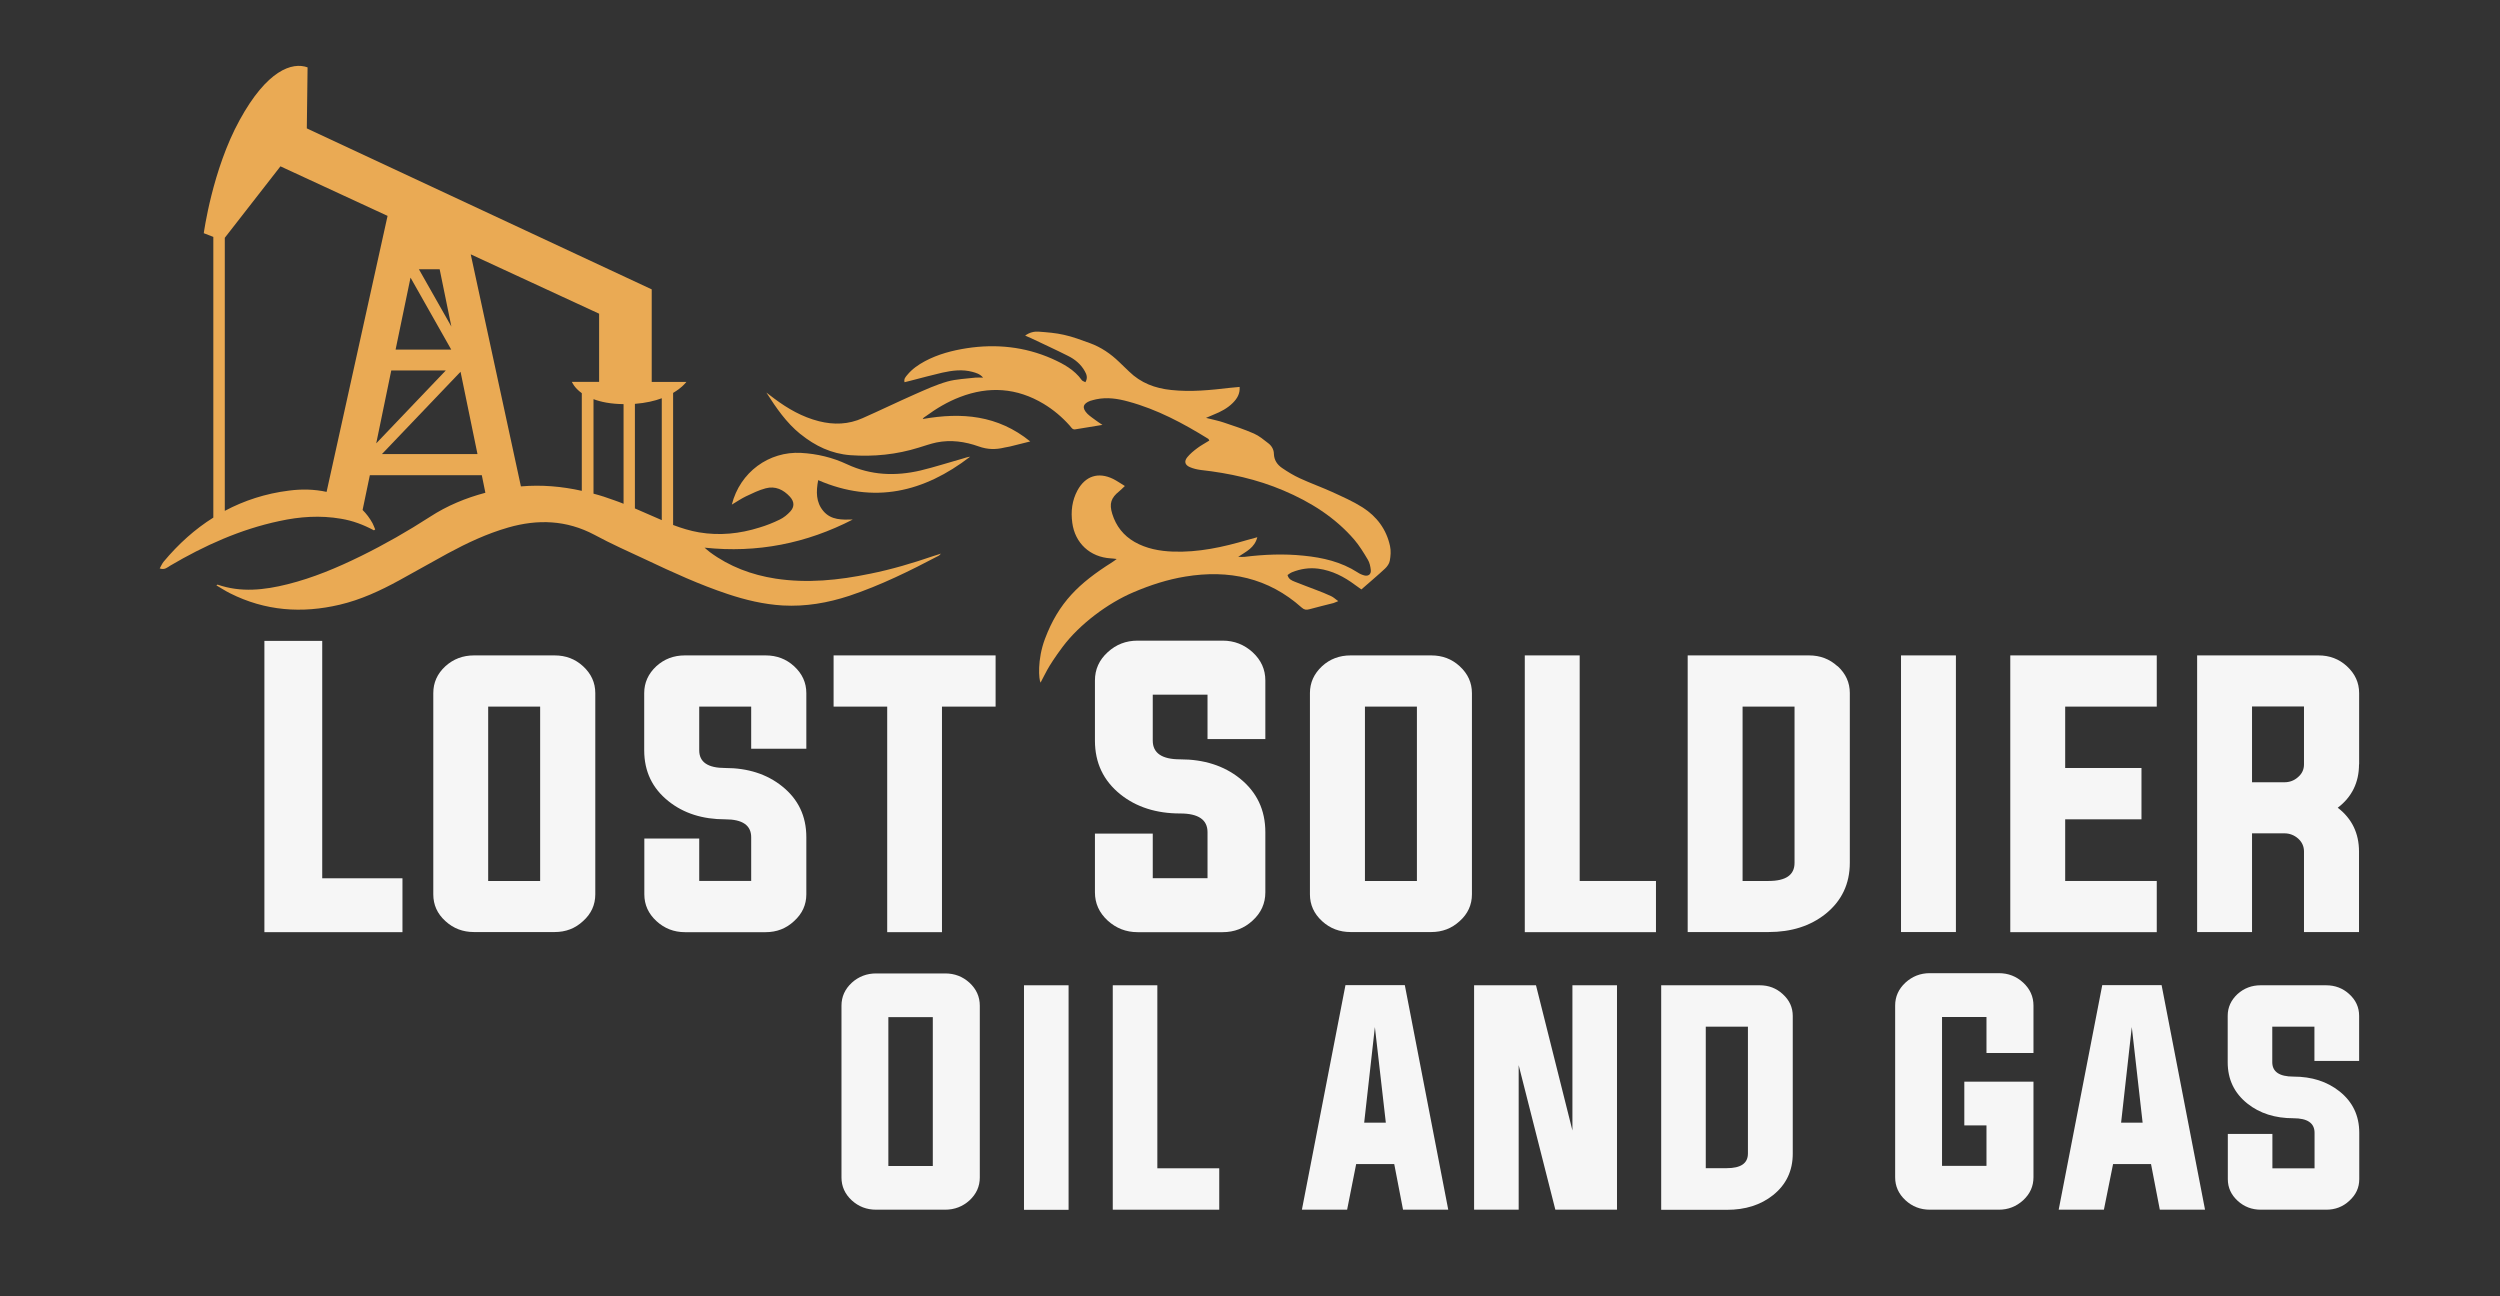
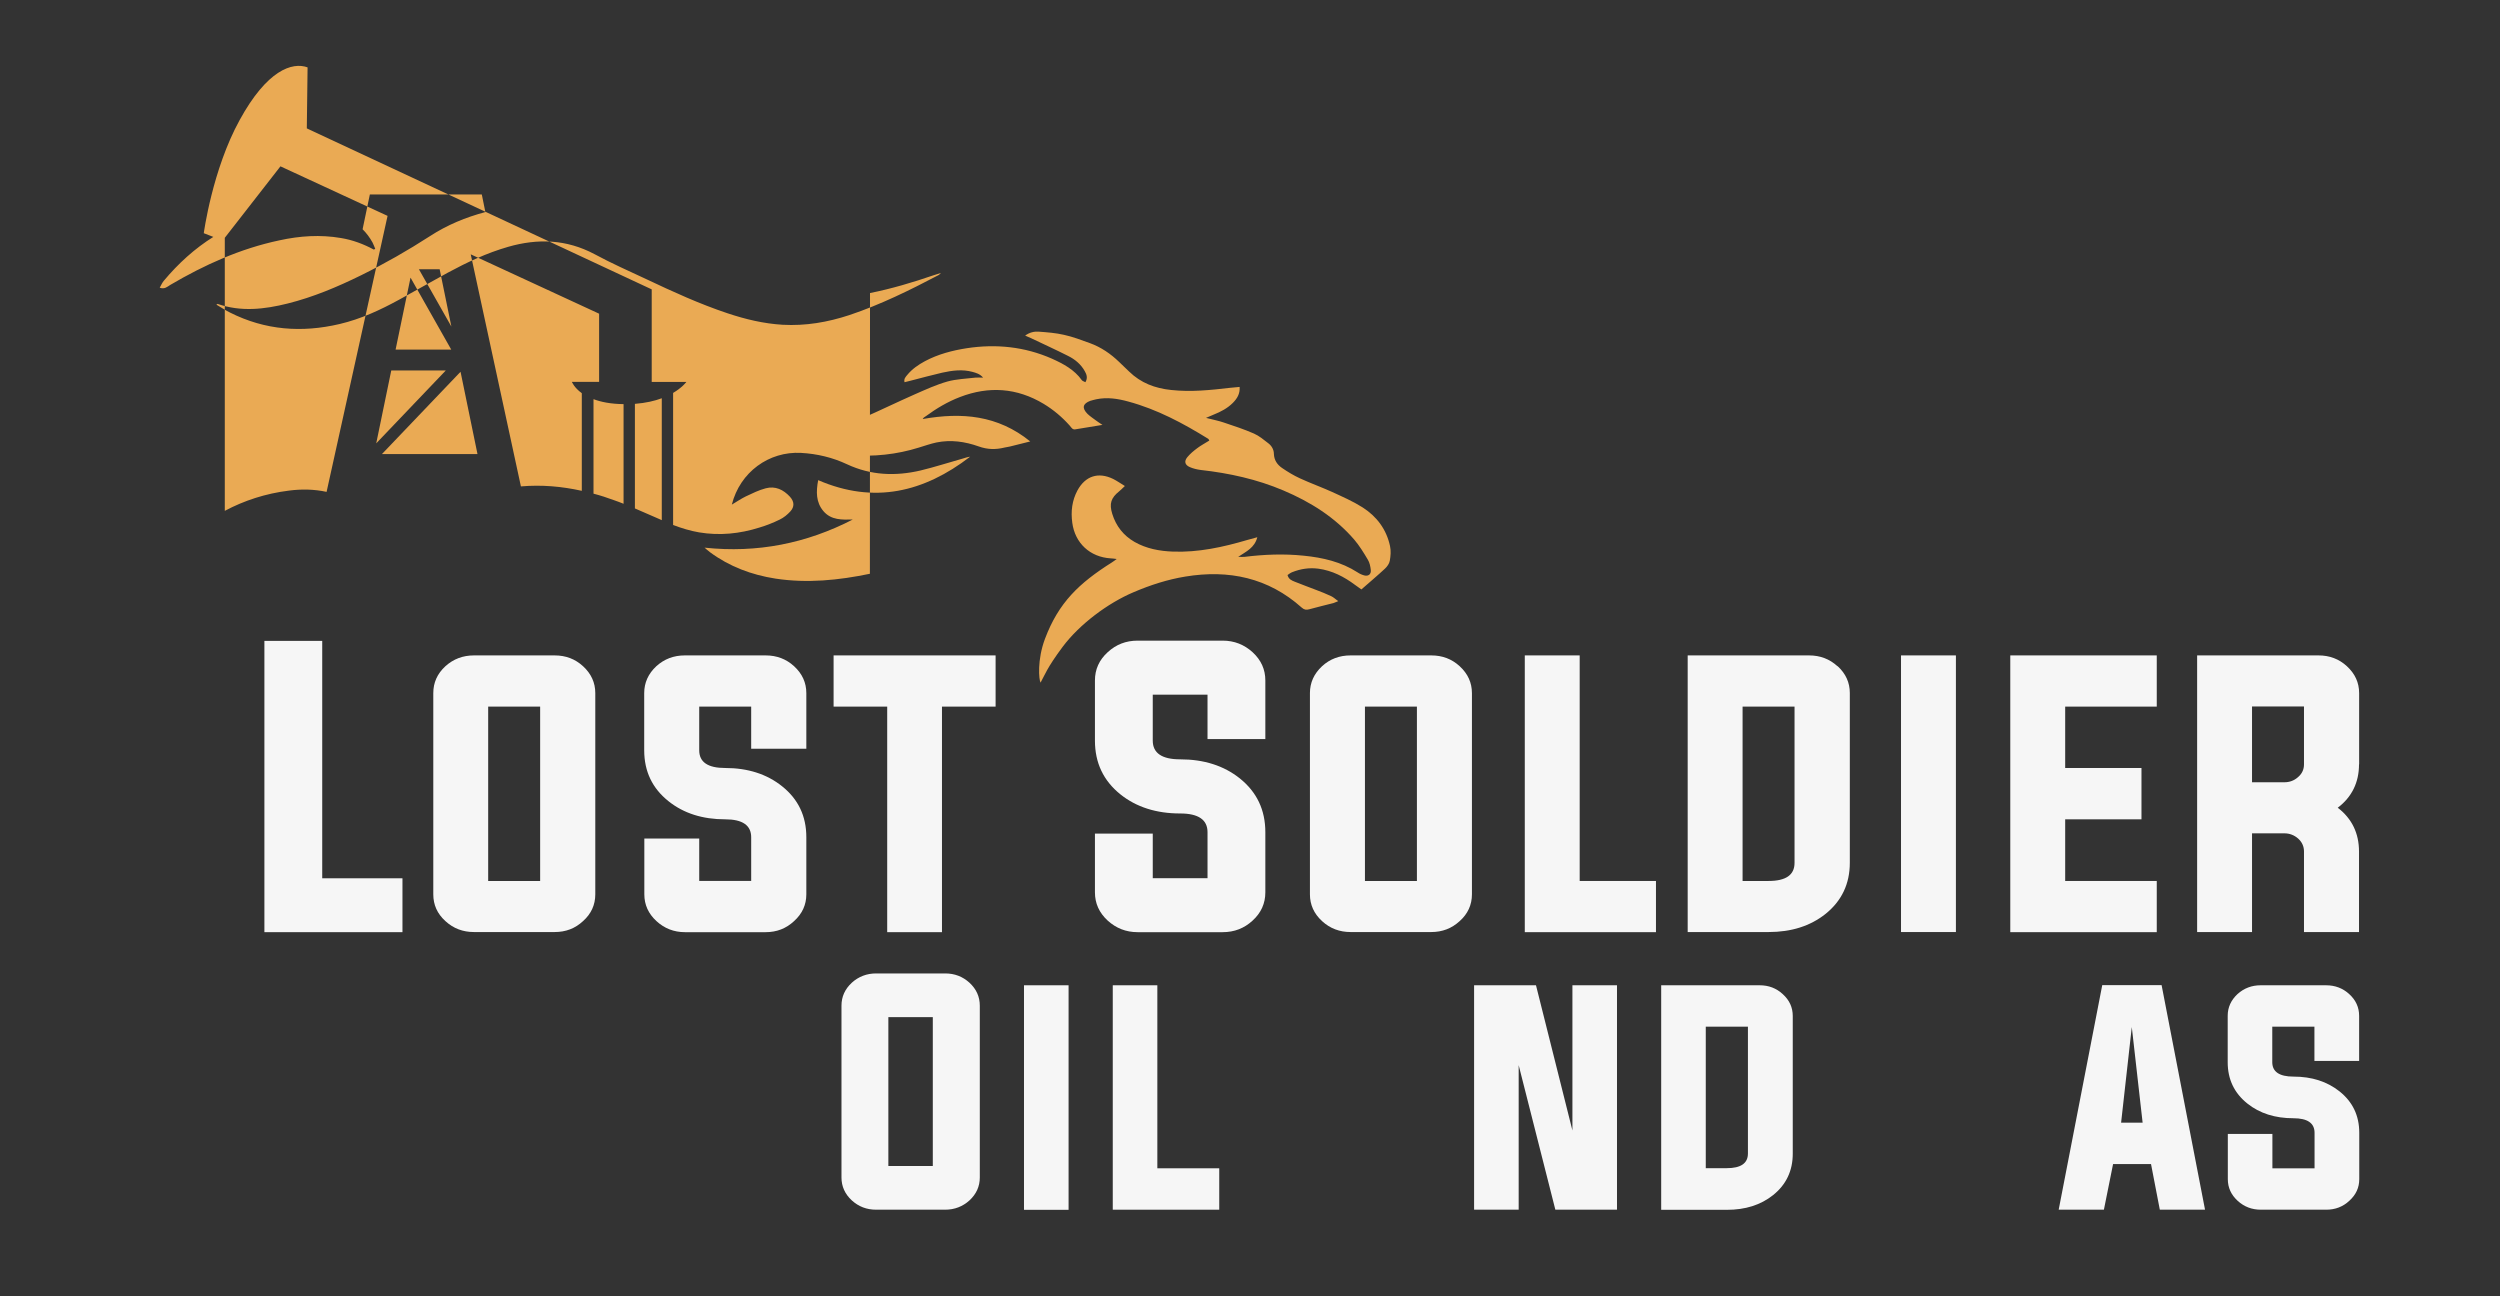
<svg xmlns="http://www.w3.org/2000/svg" id="Layer_1" viewBox="0 0 196.29 101.76">
  <rect x="0" y="0" width="196.29" height="101.76" fill="#333333" stroke="none" />
  <defs>
    <style>      .st0 {        fill: none;      }      .st1 {        fill: #eaaa54;      }      .st2 {        fill: #f6f6f6;      }    </style>
  </defs>
  <polygon class="st0" points="29.99 35.65 37.49 35.65 36.16 29.19 29.99 35.65" />
-   <polygon class="st0" points="30.72 29.1 29.54 34.82 35 29.1 30.72 29.1" />
  <path class="st0" d="M22.02,13.06l-4.37,5.61v21.44c1.53-.81,3.2-1.35,5.05-1.59.99-.13,1.98-.11,2.95.1l4.79-21.68-8.41-3.89Z" />
  <path class="st0" d="M45.69,38.54v-7.67c-.62-.44-.79-.89-.79-.89h2.14v-5.35l-10.09-4.66,3.94,18.22c1.62-.14,3.21,0,4.79.35Z" />
  <polygon class="st0" points="32.23 21.81 31.07 27.45 35.43 27.45 32.23 21.81" />
  <path class="st0" d="M46.59,38.76c.55.15,1.09.33,1.64.52.24.09.48.18.72.27v-7.82c-1.01-.02-1.78-.17-2.36-.39v7.42Z" />
  <polygon class="st0" points="34.52 21.14 32.89 21.14 35.44 25.64 34.52 21.14" />
  <path class="st0" d="M51.62,40.69c.11.05.23.1.34.15v-9.57c-.56.21-1.25.38-2.11.44v8.21c.59.25,1.18.51,1.77.77Z" />
-   <path class="st1" d="M68.3,45.05c-2.45.51-4.92.76-7.41.38-1.87-.29-3.61-.94-5.14-2.07-.15-.11-.29-.24-.43-.36,4.13.44,7.99-.33,11.64-2.21-.84.02-1.7.06-2.31-.66-.59-.7-.58-1.52-.41-2.43,4.4,1.9,8.31.94,11.93-1.84-.19.02-.37.08-.56.14-1.11.31-2.21.67-3.33.94-1.97.46-3.9.39-5.78-.49-1.13-.53-2.34-.82-3.6-.89-2.52-.14-4.8,1.51-5.44,4.06.42-.25.74-.47,1.09-.64.51-.24,1.03-.5,1.57-.64.75-.2,1.39.1,1.91.67.34.38.36.78.02,1.15-.23.25-.52.49-.84.64-.51.25-1.04.46-1.58.62-1.55.49-3.13.65-4.74.38-.7-.12-1.38-.33-2.04-.58v-10.37c.73-.43,1.04-.86,1.04-.86h-2.72v-7.27l-27.08-12.64.06-4.79c-1.21-.44-3.19.22-5.33,4.13-2.15,3.9-2.82,8.89-2.82,8.89l.75.29v22.04c-1.44.9-2.74,2.07-3.9,3.46-.12.15-.2.33-.31.53.39.14.6-.08.83-.22,2.69-1.58,5.5-2.85,8.57-3.5,1.6-.35,3.21-.46,4.84-.18.91.15,1.76.47,2.58.91.03-.02.07-.05.1-.07-.07-.17-.13-.33-.21-.49-.22-.4-.48-.74-.78-1.04l.57-2.73h8.79l.28,1.38c-1.54.41-3,1.01-4.35,1.89-1.75,1.13-3.55,2.16-5.42,3.08-1.85.91-3.75,1.71-5.75,2.21-1.84.46-3.67.67-5.51.03-.01,0-.02.01-.09.06.37.22.71.44,1.07.62,2.76,1.39,5.64,1.6,8.61.9,1.66-.39,3.19-1.1,4.67-1.91,1.28-.7,2.54-1.42,3.82-2.12,1.52-.82,3.07-1.55,4.74-2.03,2.33-.67,4.58-.59,6.77.57,1.33.72,2.71,1.33,4.08,1.97,2.09.99,4.19,1.95,6.38,2.68,1.41.47,2.83.81,4.32.9,1.8.1,3.54-.2,5.24-.76,2.45-.82,4.76-1.96,7.04-3.16.03-.02.05-.06.15-.15-.27.08-.43.13-.6.19-1.63.56-3.28,1.05-4.97,1.39ZM34.52,21.14l.92,4.5-2.55-4.5h1.63ZM32.24,21.81l3.19,5.64h-4.37l1.17-5.64ZM25.64,38.62c-.97-.21-1.96-.23-2.95-.1-1.84.23-3.52.78-5.04,1.59v-21.44l4.37-5.61,8.41,3.89-4.79,21.68ZM30.72,29.09h4.28l-5.46,5.72,1.18-5.72ZM29.99,35.65l6.17-6.46,1.33,6.46h-7.5ZM45.69,38.54c-1.57-.35-3.16-.49-4.79-.35l-3.94-18.22,10.08,4.66v5.35h-2.14s.17.45.78.89v7.67ZM48.95,39.55c-.24-.09-.47-.19-.72-.27-.54-.2-1.09-.38-1.63-.52v-7.42c.58.22,1.35.38,2.36.39v7.83ZM51.96,40.84c-.11-.05-.22-.1-.34-.15-.59-.26-1.18-.52-1.77-.77v-8.21c.86-.07,1.55-.23,2.11-.44v9.57Z" />
+   <path class="st1" d="M68.3,45.05c-2.45.51-4.92.76-7.41.38-1.87-.29-3.61-.94-5.14-2.07-.15-.11-.29-.24-.43-.36,4.13.44,7.99-.33,11.64-2.21-.84.02-1.7.06-2.31-.66-.59-.7-.58-1.52-.41-2.43,4.4,1.9,8.31.94,11.93-1.84-.19.02-.37.08-.56.14-1.11.31-2.21.67-3.33.94-1.97.46-3.9.39-5.78-.49-1.13-.53-2.34-.82-3.6-.89-2.52-.14-4.8,1.51-5.44,4.06.42-.25.74-.47,1.09-.64.51-.24,1.03-.5,1.57-.64.75-.2,1.39.1,1.91.67.34.38.36.78.02,1.15-.23.25-.52.49-.84.64-.51.25-1.04.46-1.58.62-1.55.49-3.13.65-4.74.38-.7-.12-1.38-.33-2.04-.58v-10.37c.73-.43,1.04-.86,1.04-.86h-2.72v-7.27l-27.08-12.64.06-4.79c-1.21-.44-3.19.22-5.33,4.13-2.15,3.9-2.82,8.89-2.82,8.89l.75.29c-1.44.9-2.74,2.07-3.9,3.46-.12.15-.2.33-.31.53.39.14.6-.08.83-.22,2.69-1.58,5.5-2.85,8.57-3.5,1.6-.35,3.21-.46,4.84-.18.91.15,1.76.47,2.58.91.03-.02.07-.05.1-.07-.07-.17-.13-.33-.21-.49-.22-.4-.48-.74-.78-1.04l.57-2.73h8.79l.28,1.38c-1.54.41-3,1.01-4.35,1.89-1.75,1.13-3.55,2.16-5.42,3.08-1.85.91-3.75,1.71-5.75,2.21-1.84.46-3.67.67-5.51.03-.01,0-.02.01-.09.06.37.22.71.44,1.07.62,2.76,1.39,5.64,1.6,8.61.9,1.66-.39,3.19-1.1,4.67-1.91,1.28-.7,2.54-1.42,3.82-2.12,1.52-.82,3.07-1.55,4.74-2.03,2.33-.67,4.58-.59,6.77.57,1.33.72,2.71,1.33,4.08,1.97,2.09.99,4.19,1.95,6.38,2.68,1.41.47,2.83.81,4.32.9,1.8.1,3.54-.2,5.24-.76,2.45-.82,4.76-1.96,7.04-3.16.03-.02.05-.06.15-.15-.27.08-.43.13-.6.19-1.63.56-3.28,1.05-4.97,1.39ZM34.52,21.14l.92,4.5-2.55-4.5h1.63ZM32.24,21.81l3.19,5.64h-4.37l1.17-5.64ZM25.64,38.62c-.97-.21-1.96-.23-2.95-.1-1.84.23-3.52.78-5.04,1.59v-21.44l4.37-5.61,8.41,3.89-4.79,21.68ZM30.72,29.09h4.28l-5.46,5.72,1.18-5.72ZM29.99,35.65l6.17-6.46,1.33,6.46h-7.5ZM45.69,38.54c-1.57-.35-3.16-.49-4.79-.35l-3.94-18.22,10.08,4.66v5.35h-2.14s.17.45.78.89v7.67ZM48.95,39.55c-.24-.09-.47-.19-.72-.27-.54-.2-1.09-.38-1.63-.52v-7.42c.58.22,1.35.38,2.36.39v7.83ZM51.96,40.84c-.11-.05-.22-.1-.34-.15-.59-.26-1.18-.52-1.77-.77v-8.21c.86-.07,1.55-.23,2.11-.44v9.57Z" />
  <path class="st1" d="M62.86,34.09c1.15.93,2.43,1.54,3.92,1.65,1.82.13,3.62-.05,5.37-.6.46-.14.91-.3,1.38-.4,1.13-.23,2.24-.07,3.31.31.69.25,1.34.26,2.03.09.14-.03.28-.05.42-.08.51-.13,1.02-.26,1.6-.4-2.55-2.07-5.39-2.3-8.44-1.76.05-.12.16-.16.24-.22.83-.61,1.72-1.14,2.69-1.51,2.27-.87,4.46-.72,6.55.53.78.47,1.47,1.05,2.08,1.74.11.13.2.31.42.27.67-.11,1.34-.22,2.13-.35-.24-.16-.37-.24-.5-.34-.23-.17-.47-.33-.67-.52-.46-.46-.38-.81.22-1.03.15-.05.31-.08.46-.12.86-.18,1.7-.05,2.53.18,2.25.61,4.29,1.7,6.26,2.92.04.02.05.08.09.14-.33.21-.66.38-.95.6-.28.21-.56.44-.78.71-.26.32-.19.6.19.77.27.12.57.19.87.23,2.24.25,4.42.73,6.49,1.61,2.12.9,4.04,2.1,5.56,3.86.41.48.75,1.04,1.07,1.58.14.23.2.53.23.81.03.33-.19.5-.51.42-.19-.05-.37-.13-.53-.24-1.29-.83-2.73-1.16-4.23-1.31-1.55-.16-3.09-.1-4.63.09-.14.02-.28,0-.51,0,.64-.43,1.28-.7,1.5-1.54-.33.09-.57.15-.8.22-1.9.56-3.82.98-5.82.91-1.06-.04-2.09-.23-3.02-.76-.87-.5-1.45-1.24-1.75-2.2-.25-.81-.1-1.26.55-1.78.13-.1.24-.23.44-.41-.36-.22-.63-.41-.93-.56-1.16-.56-2.17-.23-2.79.9-.43.8-.53,1.65-.41,2.54.21,1.61,1.4,2.7,3.01,2.8.13,0,.26.03.48.05-.18.13-.28.21-.38.27-2.58,1.63-4.18,3.15-5.25,5.99-.63,1.68-.48,3.23-.35,3.45.33-.59.48-1.13,1.74-2.82,1.32-1.76,3.53-3.42,5.56-4.28,1.31-.56,2.66-1,4.07-1.23,3.41-.56,6.51.09,9.14,2.44.19.17.35.19.58.13.63-.18,1.27-.32,1.91-.49.1-.03.19-.08.37-.15-.22-.16-.37-.31-.55-.39-.38-.18-.78-.34-1.18-.49-.56-.22-1.13-.42-1.69-.65-.22-.09-.47-.18-.56-.52.12-.08.24-.18.38-.23.66-.26,1.33-.36,2.04-.27,1.09.15,2.02.63,2.89,1.28.17.12.33.24.49.35.65-.57,1.26-1.08,1.85-1.63.17-.16.34-.39.38-.62.07-.38.1-.78.02-1.15-.28-1.32-1.05-2.34-2.17-3.05-.74-.47-1.57-.83-2.37-1.2-.84-.38-1.71-.69-2.55-1.08-.48-.22-.94-.5-1.38-.8-.38-.26-.63-.61-.65-1.11,0-.33-.17-.63-.43-.83-.36-.28-.73-.59-1.14-.77-.76-.33-1.56-.6-2.35-.86-.43-.15-.88-.23-1.41-.37.26-.11.43-.19.61-.26.55-.22,1.07-.49,1.49-.91.33-.33.58-.71.54-1.26-.27.02-.51.04-.75.07-1.54.18-3.07.34-4.63.17-1.26-.13-2.38-.55-3.3-1.45-.25-.25-.51-.49-.77-.74-.67-.65-1.43-1.17-2.31-1.49-.67-.24-1.34-.5-2.03-.65-.65-.15-1.33-.2-2-.25-.34-.02-.69.05-1.05.31.2.09.34.15.48.21.96.46,1.93.9,2.88,1.38.55.27,1.02.66,1.32,1.2.15.26.25.54.05.87-.12-.07-.23-.09-.28-.16-.59-.83-1.46-1.29-2.35-1.69-2.14-.94-4.38-1.17-6.68-.82-1.15.18-2.26.47-3.29,1.02-.52.28-1,.61-1.38,1.07-.13.16-.29.31-.22.58.18-.05.33-.08.48-.12.83-.21,1.65-.44,2.48-.63.78-.17,1.58-.28,2.38-.06.28.08.57.15.83.45-.26,0-.44-.02-.61,0-.74.09-1.5.11-2.21.31-.87.25-1.7.63-2.52.99-1.38.61-2.74,1.27-4.12,1.88-1.11.5-2.26.54-3.44.24-1.3-.33-2.43-.98-3.49-1.77-.21-.16-.42-.32-.63-.48.77,1.2,1.56,2.36,2.67,3.26Z" />
  <polygon class="st2" points="25.3 50.32 20.76 50.32 20.76 73.19 31.6 73.19 31.6 68.96 25.3 68.96 25.3 50.32" />
  <path class="st2" d="M45.78,52.31c-.62-.57-1.36-.85-2.23-.85h-6.34c-.86,0-1.61.28-2.24.85-.64.59-.95,1.29-.95,2.11v15.8c0,.82.31,1.52.95,2.1.63.58,1.38.86,2.24.86h6.34c.87,0,1.61-.28,2.23-.86.64-.57.96-1.28.96-2.1v-15.8c0-.82-.32-1.52-.96-2.11ZM42.41,69.17h-4.08v-13.69h4.08v13.69Z" />
  <path class="st2" d="M60.11,51.46h-6.34c-.87,0-1.61.28-2.24.85-.63.59-.95,1.29-.95,2.11v4.49c0,1.66.64,2.99,1.91,4,1.19.95,2.67,1.42,4.45,1.42,1.36,0,2.04.47,2.04,1.41v3.43h-4.08v-3.33h-4.31v4.38c0,.82.32,1.52.95,2.1.63.58,1.38.87,2.24.87h6.34c.87,0,1.61-.29,2.23-.87.64-.58.96-1.28.96-2.1v-4.49c0-1.66-.64-2.99-1.91-4-1.19-.95-2.68-1.43-4.46-1.43-1.36,0-2.04-.46-2.04-1.39v-3.43h4.08v3.31h4.33v-4.37c0-.82-.32-1.52-.96-2.11-.62-.57-1.37-.85-2.23-.85Z" />
  <polygon class="st2" points="69.66 73.19 73.96 73.19 73.96 55.48 78.17 55.48 78.17 51.46 65.45 51.46 65.45 55.48 69.66 55.48 69.66 73.19" />
  <path class="st2" d="M96,73.19c.91,0,1.69-.3,2.35-.91.67-.61,1-1.35,1-2.22v-4.72c0-1.75-.67-3.15-2-4.22-1.25-1-2.82-1.5-4.69-1.5-1.43,0-2.15-.49-2.15-1.47v-3.61h4.3v3.49h4.54v-4.6c0-.87-.33-1.6-1-2.22-.66-.6-1.44-.91-2.35-.91h-6.68c-.91,0-1.69.3-2.35.91-.67.61-1,1.35-1,2.22v4.72c0,1.75.67,3.15,2,4.22,1.25,1,2.82,1.5,4.69,1.5,1.43,0,2.15.49,2.15,1.47v3.61h-4.3v-3.5h-4.54v4.61c0,.87.33,1.6,1,2.22.66.6,1.44.91,2.35.91h6.68Z" />
  <path class="st2" d="M114.61,52.31c-.62-.57-1.36-.85-2.23-.85h-6.34c-.87,0-1.62.28-2.24.85-.63.59-.95,1.29-.95,2.11v15.8c0,.82.32,1.52.95,2.1.63.58,1.38.86,2.24.86h6.34c.86,0,1.6-.28,2.23-.86.64-.57.96-1.28.96-2.1v-15.8c0-.82-.32-1.52-.96-2.11ZM111.25,69.17h-4.08v-13.69h4.08v13.69Z" />
  <polygon class="st2" points="130.02 69.17 124.03 69.17 124.03 51.46 119.72 51.46 119.72 73.19 130.02 73.19 130.02 69.17" />
  <path class="st2" d="M144.27,52.31c-.62-.57-1.36-.85-2.23-.85h-9.53v21.72h6.35c1.79,0,3.27-.47,4.47-1.42,1.27-1.02,1.91-2.36,1.91-4.02v-13.33c0-.82-.32-1.52-.96-2.11ZM140.9,67.75c0,.95-.68,1.42-2.04,1.42h-2.04v-13.69h4.08v12.27Z" />
  <rect class="st2" x="149.26" y="51.46" width="4.31" height="21.72" />
  <polygon class="st2" points="169.34 69.17 162.15 69.17 162.15 64.33 168.14 64.33 168.14 60.3 162.15 60.3 162.15 55.48 169.34 55.48 169.34 51.46 157.84 51.46 157.84 73.19 169.34 73.19 169.34 69.17" />
  <path class="st2" d="M185.23,60.02v-5.6c0-.82-.32-1.52-.96-2.11-.62-.57-1.36-.85-2.23-.85h-9.53v21.72h4.31v-7.75h2.54c.41,0,.77.14,1.08.41.31.28.46.62.46,1.02v6.32h4.32v-6.32c0-1.44-.56-2.59-1.67-3.44,1.11-.84,1.67-1.99,1.67-3.4ZM180.9,60.02c0,.39-.15.72-.46.99-.31.28-.67.41-1.08.41h-2.54v-5.95h4.08v4.55Z" />
  <path class="st2" d="M76.12,77.16c-.54-.49-1.17-.73-1.91-.73h-5.42c-.74,0-1.38.25-1.91.73-.54.5-.81,1.1-.81,1.8v13.49c0,.7.27,1.3.81,1.8.54.49,1.17.73,1.91.73h5.42c.74,0,1.38-.25,1.91-.73.54-.5.81-1.1.81-1.8v-13.49c0-.7-.27-1.3-.81-1.8ZM73.24,91.55h-3.49v-11.69h3.49v11.69Z" />
  <rect class="st2" x="80.4" y="77.36" width="3.5" height="17.63" />
  <polygon class="st2" points="90.87 77.36 87.37 77.36 87.37 94.98 95.73 94.98 95.73 91.73 90.87 91.73 90.87 77.36" />
-   <path class="st2" d="M110.29,77.35h-4.65l-3.42,17.63h3.55l.71-3.58h2.99l.69,3.58h3.55l-3.41-17.63ZM107.11,88.15l.84-7.51.86,7.51h-1.7Z" />
  <polygon class="st2" points="123.46 88.76 120.6 77.36 115.74 77.36 115.74 94.98 119.24 94.98 119.24 83.63 122.12 94.98 126.96 94.98 126.96 77.36 123.46 77.36 123.46 88.76" />
  <path class="st2" d="M139.97,78.05c-.5-.46-1.1-.69-1.81-.69h-7.73v17.63h5.16c1.45,0,2.65-.38,3.62-1.15,1.03-.82,1.55-1.91,1.55-3.26v-10.81c0-.67-.26-1.24-.78-1.71ZM137.24,90.57c0,.77-.56,1.15-1.66,1.15h-1.65v-11.11h3.31v9.96Z" />
-   <path class="st2" d="M156.94,94.98c.74,0,1.37-.25,1.91-.74.54-.5.81-1.1.81-1.8v-7.51h-5.43v3.43h1.74v3.18h-3.49v-11.69h3.49v2.83h3.69v-3.73c0-.7-.27-1.3-.81-1.8-.53-.49-1.17-.74-1.91-.74h-5.42c-.74,0-1.37.25-1.91.74-.54.5-.81,1.1-.81,1.8v13.49c0,.7.27,1.3.81,1.8.53.49,1.17.74,1.91.74h5.42Z" />
  <path class="st2" d="M169.71,77.35h-4.65l-3.42,17.63h3.55l.72-3.58h2.98l.69,3.58h3.55l-3.41-17.63ZM166.54,88.15l.84-7.51.85,7.51h-1.7Z" />
  <path class="st2" d="M182.64,77.36h-5.14c-.7,0-1.31.23-1.82.69-.51.48-.77,1.04-.77,1.71v3.64c0,1.35.52,2.43,1.55,3.25.97.77,2.17,1.15,3.61,1.15,1.1,0,1.66.38,1.66,1.14v2.79h-3.31v-2.7h-3.5v3.55c0,.67.26,1.23.77,1.7.51.47,1.12.7,1.82.7h5.14c.7,0,1.31-.23,1.81-.7.52-.47.78-1.03.78-1.7v-3.64c0-1.35-.52-2.43-1.55-3.25-.97-.77-2.17-1.16-3.62-1.16-1.1,0-1.66-.38-1.66-1.13v-2.79h3.31v2.69h3.51v-3.54c0-.67-.26-1.24-.78-1.71-.5-.46-1.11-.69-1.81-.69Z" />
</svg>